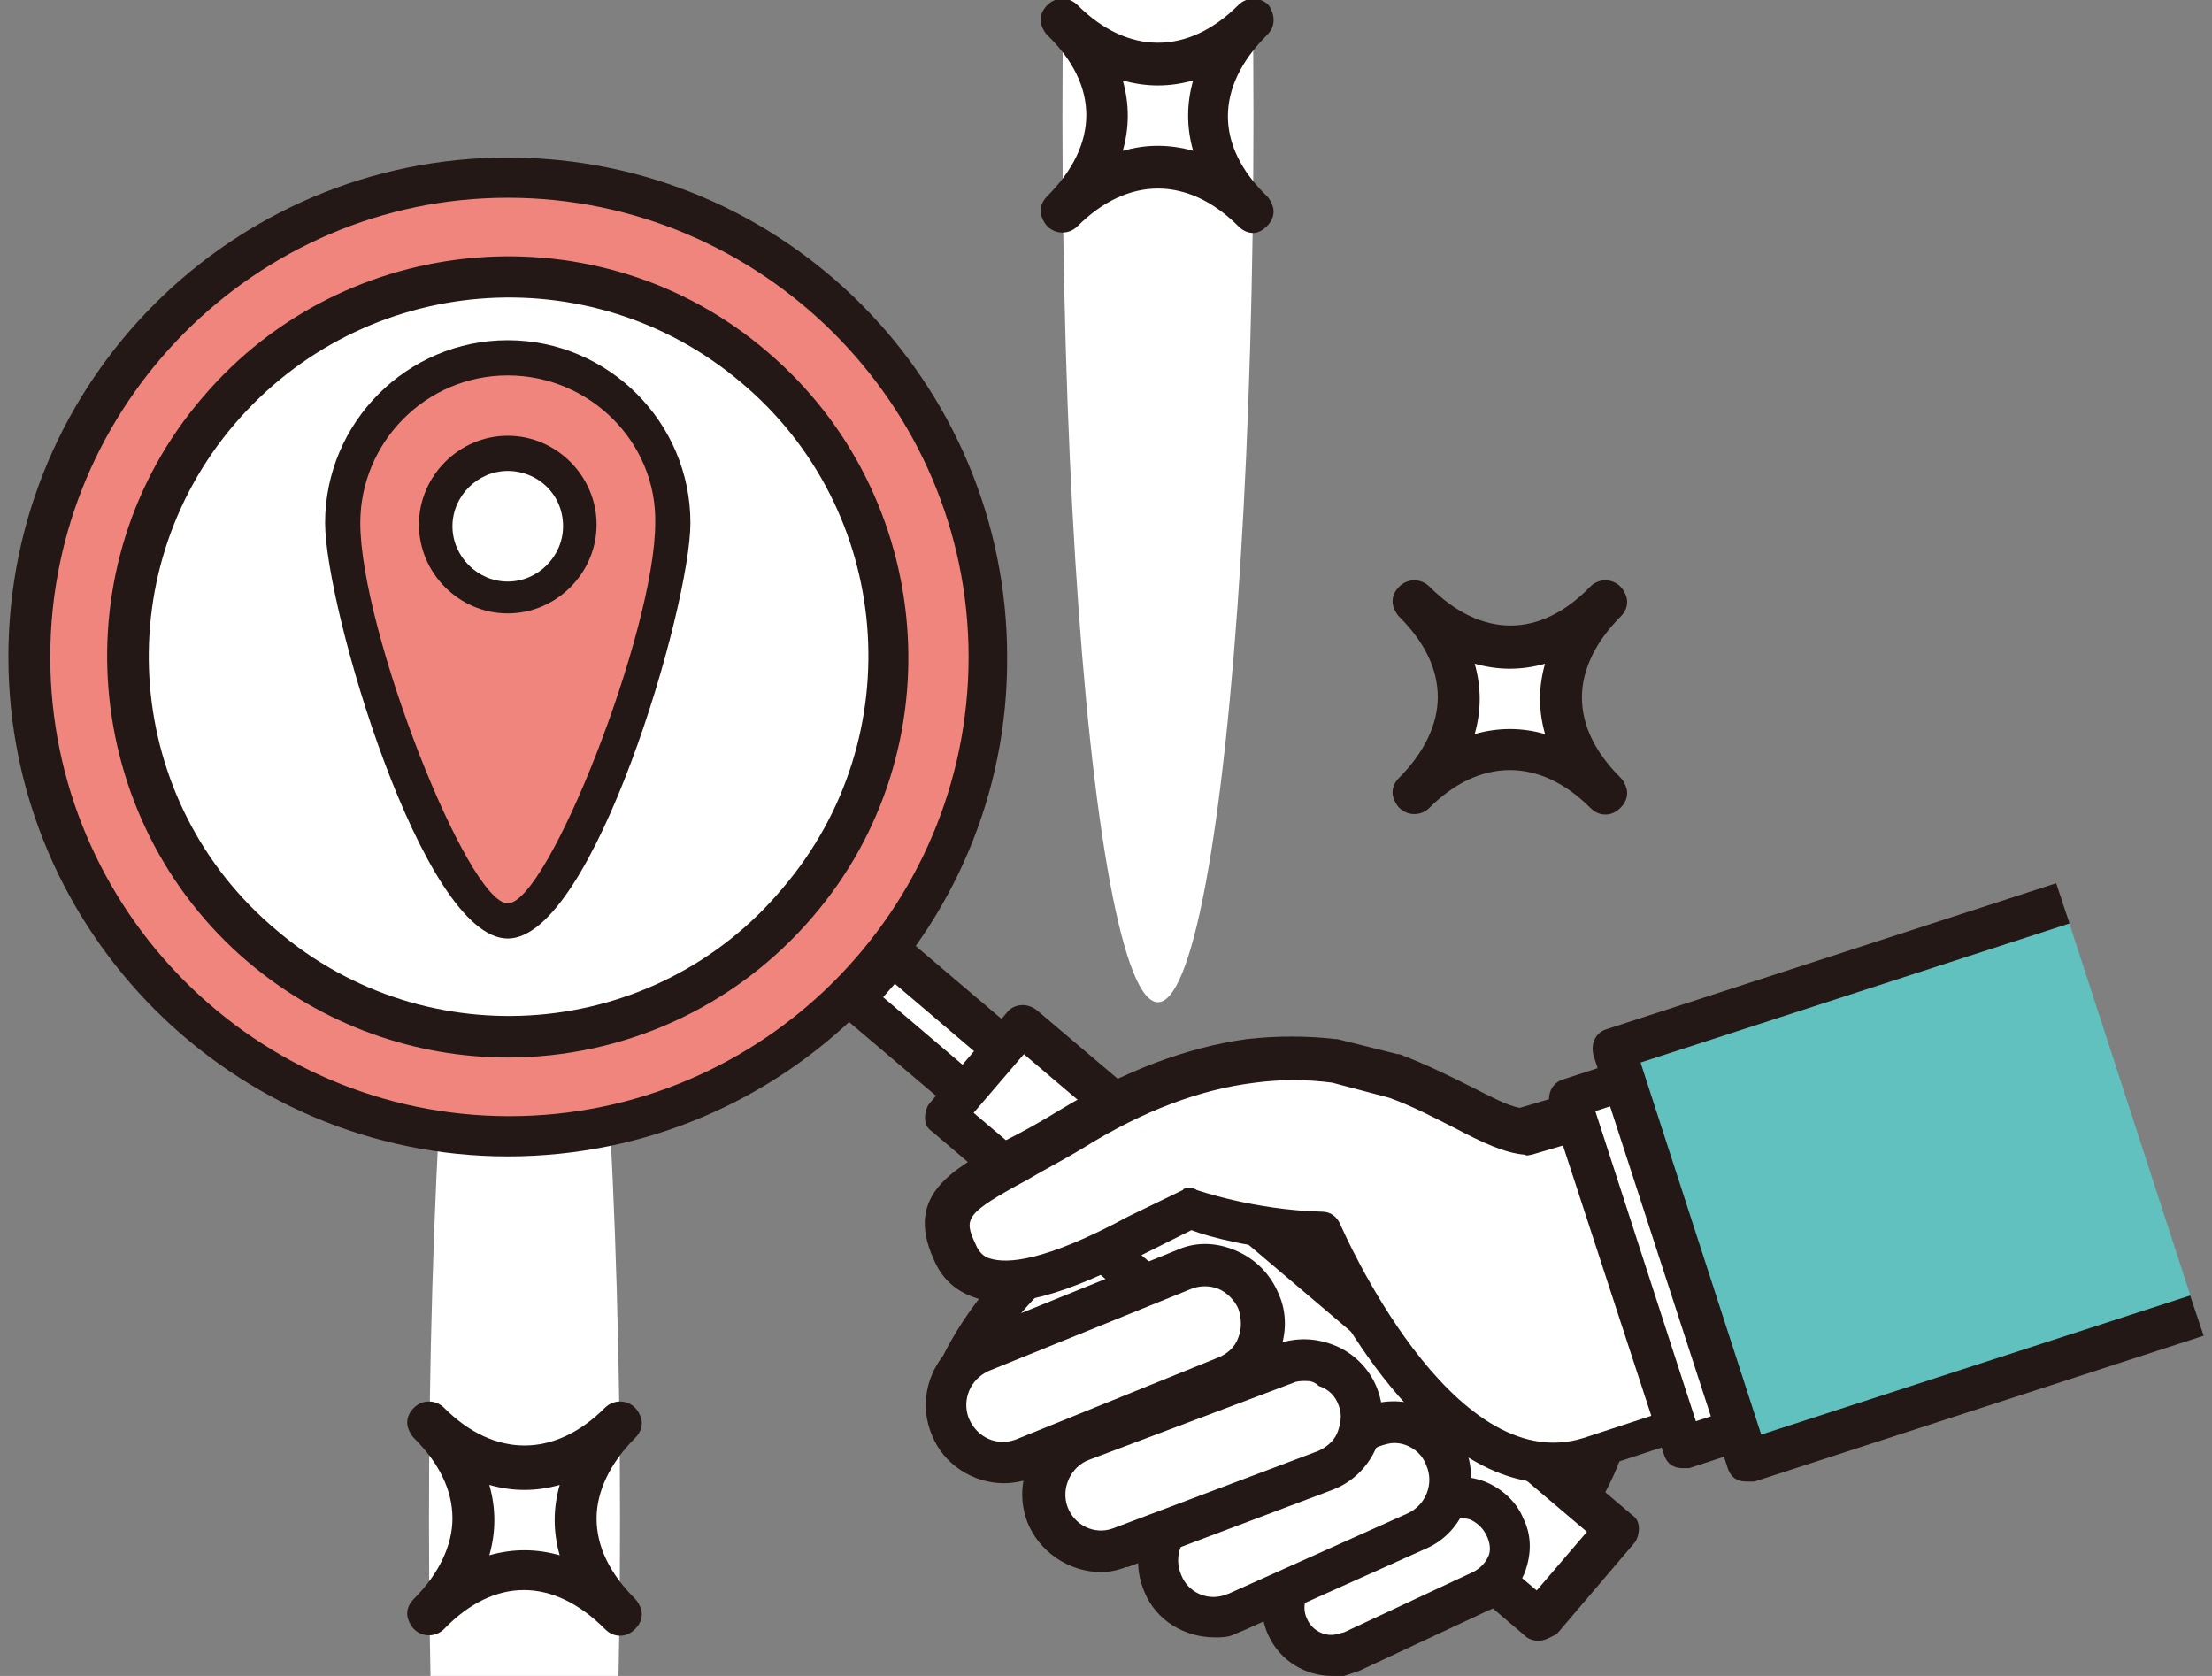
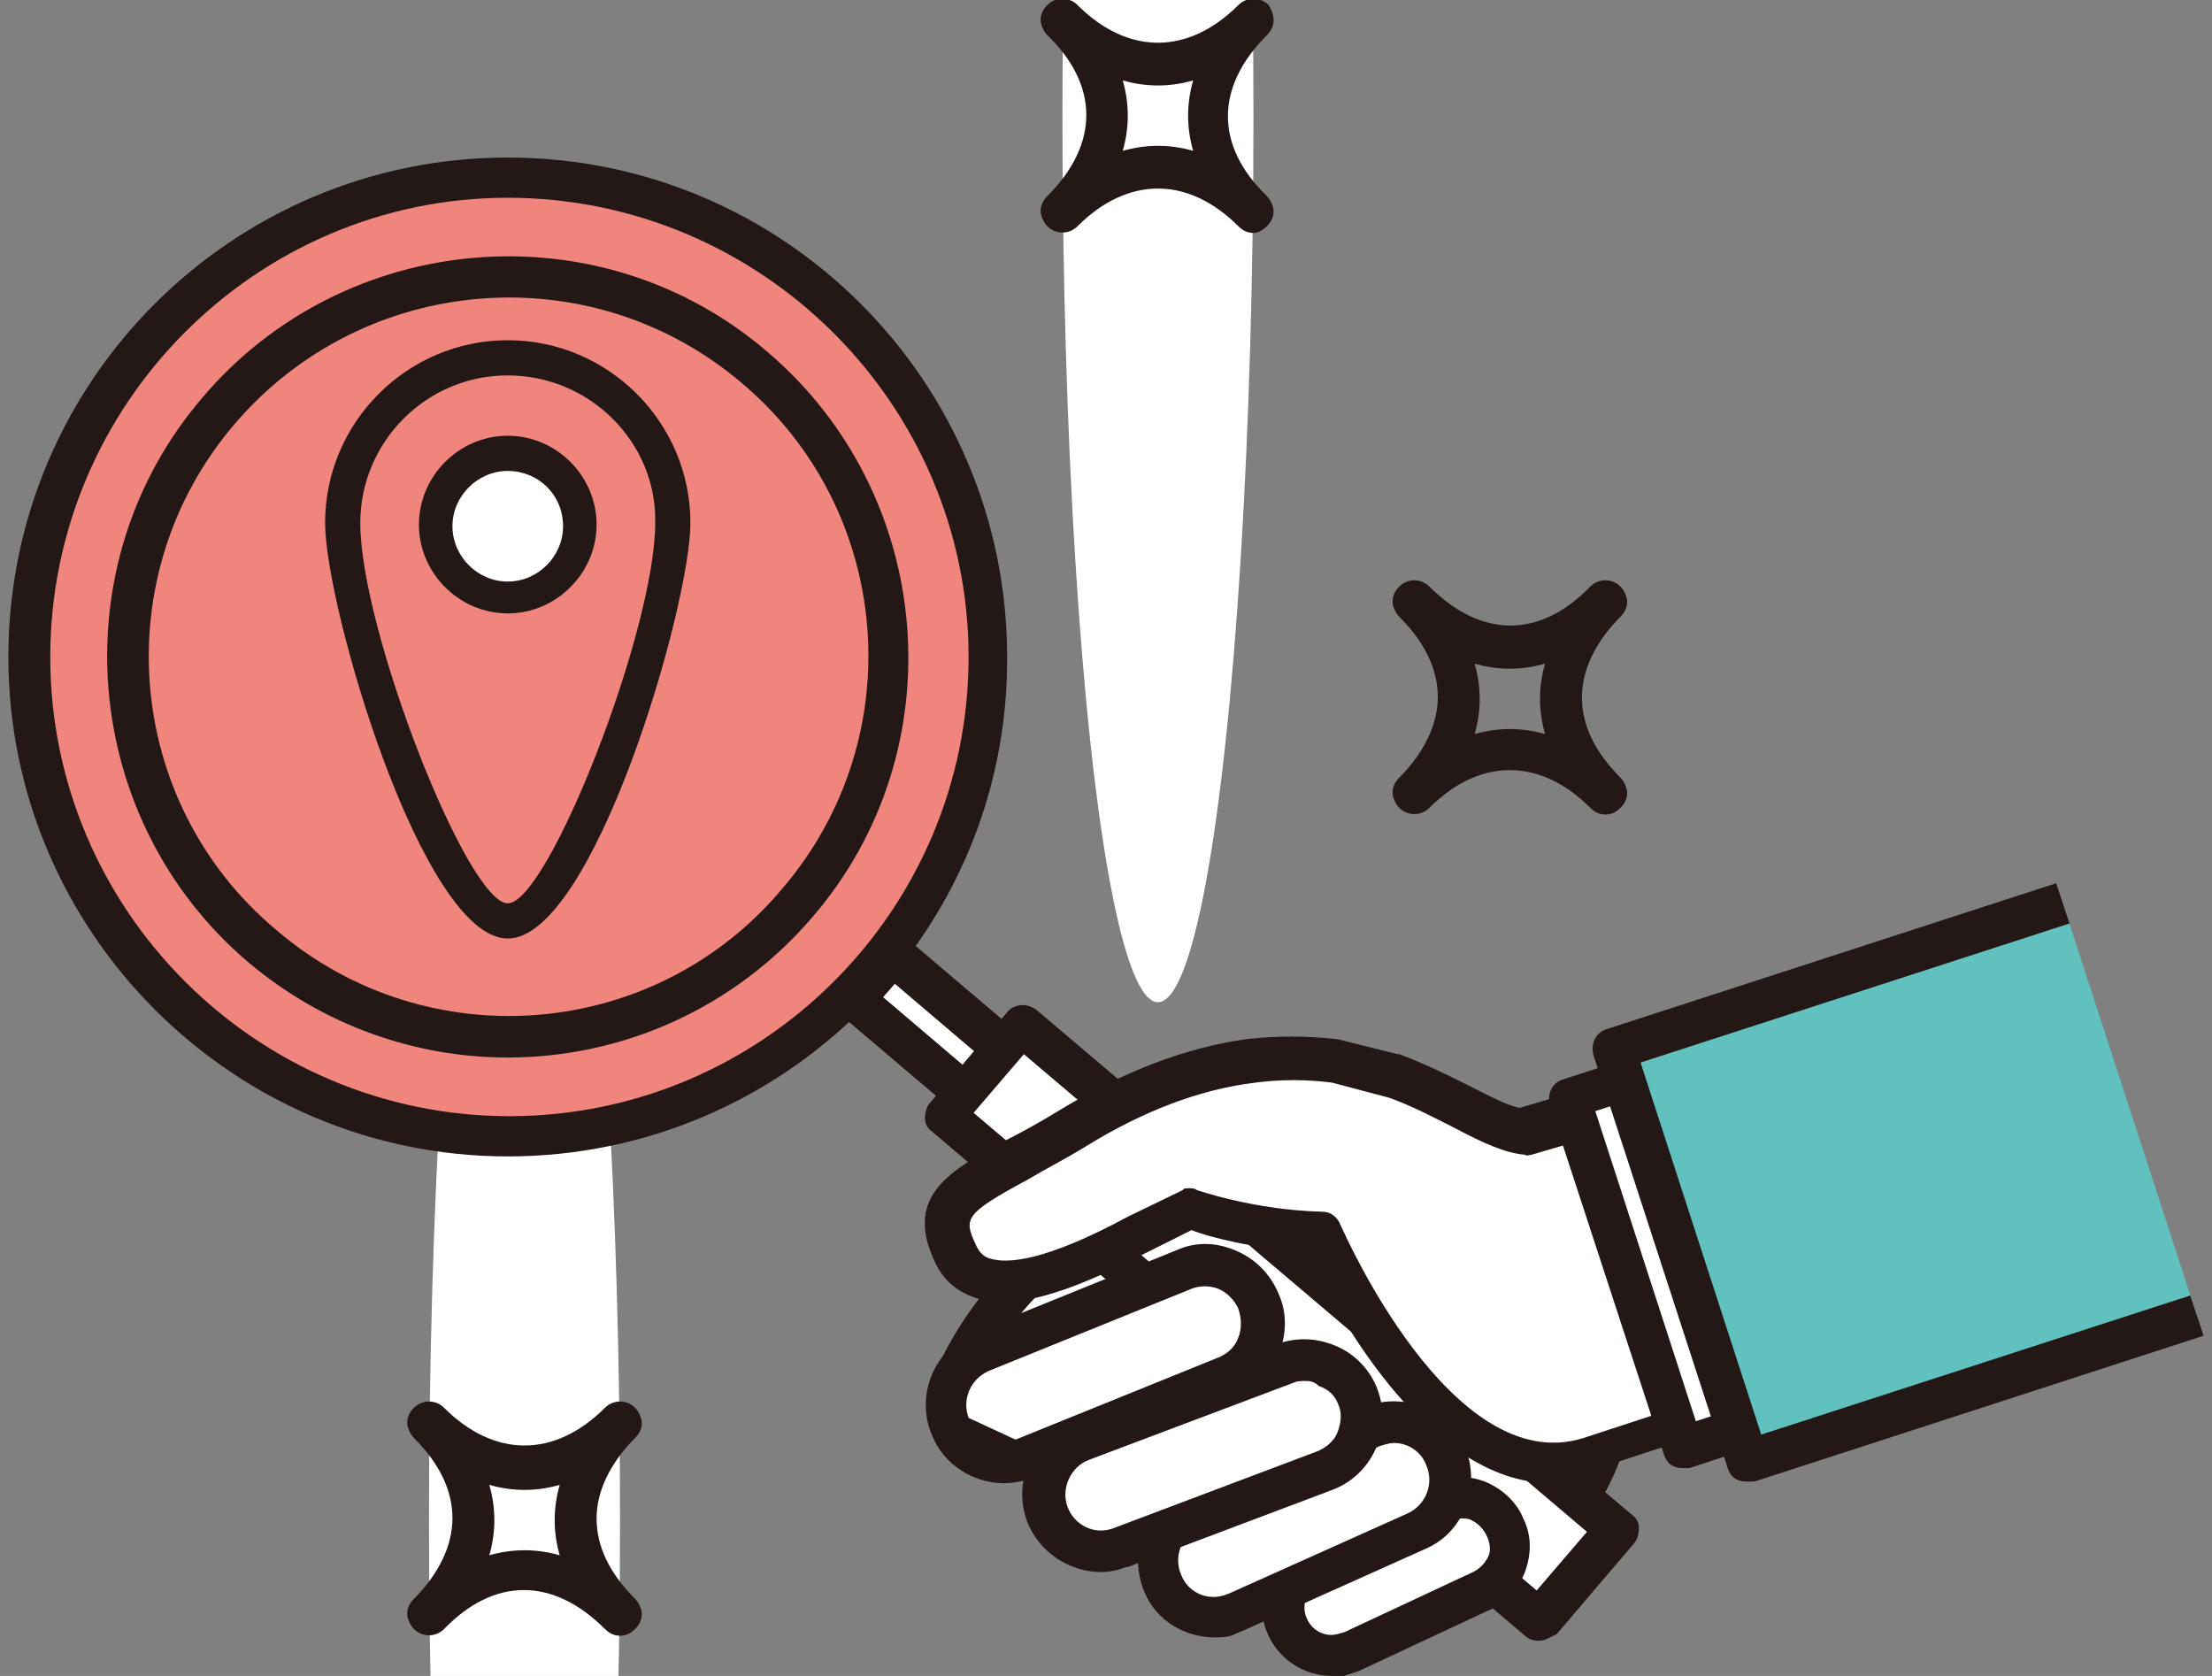
<svg xmlns="http://www.w3.org/2000/svg" version="1.1" id="圖層_1" x="0px" y="0px" viewBox="0 0 132 100" style="enable-background:new 0 0 132 100;" xml:space="preserve">
  <rect x="0" y="0" width="132" height="100" fill="#808080" stroke="none" />
  <style type="text/css">
	.st0{fill:#FFFFFF;}
	.st1{fill:#231815;}
	.st2{fill:#61C1BE;}
	.st3{fill:#EF857D;}
</style>
  <g>
    <g>
      <g>
        <path class="st0" d="M56.6,83.3c0,0,1.7-5.8,8.3-10.1c6.6-4.3,13.4-7.3,17.3-2.6s15.5,6.1,14.8,10.2c-1.3,7.7-3.5,12-11.2,13.8     c-2.8,0.7-1.6,0.2-5.2-1.6c-4.3-2.1-11.9-3.3-15.9-5.8C61.4,85.1,56.2,85,56.6,83.3z" />
        <path class="st1" d="M84.2,96.1c-0.7,0-1.1-0.2-1.9-0.7c-0.4-0.3-1.1-0.7-2.2-1.3c-1.8-0.9-4.3-1.6-6.9-2.4c-3.3-1-6.8-2-9.2-3.5     c-1.3-0.8-3-1.3-4.5-1.7c-2.3-0.7-4.7-1.4-4.1-3.5c0,0,0,0,0,0c0.1-0.3,1.9-6.3,8.8-10.8c6.3-4.1,14.2-8.1,19-2.4     c1.6,1.9,4.9,3.3,7.7,4.6c4,1.8,7.8,3.4,7.3,6.6c-1.3,7.9-3.7,12.8-12.2,14.8C85.3,95.9,84.7,96.1,84.2,96.1z M58,83.3     c0.5,0.2,1.5,0.5,2.3,0.8c1.6,0.5,3.5,1,5.1,2c2.1,1.3,5.4,2.3,8.6,3.2c2.7,0.8,5.2,1.5,7.3,2.5c1.3,0.6,2,1.1,2.5,1.4     c0.6,0.4,0.6,0.4,1.9,0c7.2-1.7,9.1-5.6,10.3-12.8c0.2-1.3-3-2.7-5.9-3.9c-3.1-1.4-6.7-2.9-8.6-5.3c-2.8-3.3-7.6-2.4-15.7,2.9     C60.4,77.6,58.4,82,58,83.3z" />
      </g>
      <g>
        <g>
          <rect x="54.6" y="56.3" transform="matrix(0.648 -0.762 0.762 0.648 -27.302 64.778)" class="st0" width="3.5" height="11.3" />
          <path class="st1" d="M59.5,68.1c-0.3,0-0.6-0.1-0.8-0.3l-8.6-7.3c-0.5-0.4-0.6-1.2-0.1-1.8l2.3-2.7c0.2-0.3,0.5-0.4,0.8-0.4      c0.3,0,0.7,0.1,0.9,0.3l8.6,7.3c0.3,0.2,0.4,0.5,0.4,0.8c0,0.3-0.1,0.7-0.3,0.9l-2.3,2.7C60.2,68,59.9,68.1,59.5,68.1z       M52.7,59.5l6.7,5.7l0.7-0.8l-6.7-5.7L52.7,59.5z" />
        </g>
        <g>
          <rect x="72.9" y="55.6" transform="matrix(0.648 -0.762 0.762 0.648 -33.193 86.007)" class="st0" width="7.1" height="46.5" />
          <path class="st1" d="M91.8,97.9c-0.3,0-0.6-0.1-0.8-0.3L55.6,67.5c-0.3-0.2-0.4-0.5-0.4-0.8c0-0.3,0.1-0.7,0.3-0.9l4.6-5.4      c0.4-0.5,1.2-0.6,1.8-0.1l35.5,30.1c0.3,0.2,0.4,0.5,0.4,0.8c0,0.3-0.1,0.7-0.3,0.9l-4.6,5.4C92.5,97.7,92.2,97.9,91.8,97.9z       M58.1,66.4l33.6,28.5l3-3.5L61.1,62.9L58.1,66.4z" />
        </g>
      </g>
      <g>
        <path class="st0" d="M83.2,64.3c3.4,1.3,6.1,3.2,7.8,3.3l4.6-1.3l6,18.4l-6.7,2.2c-9,2.9-16-13.4-16-13.4     c-4.4-0.2-7.9-1.4-7.9-1.4l-3.2,1.6c-7.5,4-10,3.1-10.9,1c-1.6-3.6,1.7-4,7.1-7.3c3.6-2.2,7.2-3.6,10.6-4c1.7-0.2,3.4-0.2,5,0     L83.2,64.3z" />
        <path class="st1" d="M92.6,88.5C85,88.5,79.4,77.7,78,74.7c-3.2-0.2-5.9-0.9-6.9-1.3l-2.8,1.4c-4.8,2.5-8,3.4-10.2,2.6     c-1.1-0.4-1.9-1.1-2.4-2.3c-1.7-3.8,1.1-5.3,4.2-7c1-0.5,2.1-1.1,3.4-1.9c3.8-2.3,7.5-3.7,11.1-4.2c1.8-0.2,3.6-0.2,5.3,0     c0,0,0.1,0,0.1,0l3.6,0.9c0,0,0.1,0,0.1,0c1.6,0.6,3,1.3,4.2,1.9c1.2,0.6,2.3,1.2,3,1.3l4.4-1.3c0.6-0.2,1.3,0.2,1.5,0.8l6,18.4     c0.1,0.3,0.1,0.7-0.1,0.9s-0.4,0.5-0.7,0.6l-6.7,2.2C94.3,88.4,93.5,88.5,92.6,88.5z M71,70.9c0.1,0,0.3,0,0.4,0.1     c0,0,3.4,1.2,7.5,1.3c0.5,0,0.9,0.3,1.1,0.8c0.1,0.2,6.6,15.2,14.5,12.7l5.5-1.8l-5.2-16.1l-3.4,1c-0.1,0-0.3,0.1-0.4,0     c-1.2-0.1-2.5-0.7-4.2-1.6c-1.2-0.6-2.5-1.3-3.9-1.8l-3.4-0.9c-1.5-0.2-3.1-0.2-4.6,0c-3.3,0.4-6.7,1.7-10.1,3.8     c-1.3,0.8-2.5,1.4-3.5,2c-3.7,2-3.8,2.3-3.1,3.8c0.2,0.5,0.5,0.8,0.9,0.9c1,0.3,3.2,0.2,8.2-2.5l3.3-1.6     C70.6,70.9,70.8,70.9,71,70.9z" />
      </g>
      <g>
        <path class="st0" d="M61.1,87c-1.7,0.7-3.7-0.2-4.4-1.9c-0.7-1.7,0.1-3.7,1.9-4.4l12.1-4.9c1.7-0.7,3.7,0.1,4.4,1.9     c0.7,1.7-0.1,3.7-1.9,4.4L61.1,87C61.1,87,61.1,87,61.1,87z" />
-         <path class="st1" d="M59.9,88.5c-1.8,0-3.6-1.1-4.3-2.9c-1-2.4,0.2-5.1,2.5-6.1l12.1-4.9c1.1-0.5,2.3-0.5,3.5,0     c1.2,0.5,2.1,1.4,2.6,2.6c0.5,1.1,0.5,2.4,0,3.6c-0.5,1.1-1.4,2-2.5,2.5l-12.1,4.9c0,0-0.1,0-0.1,0l0,0     C61,88.4,60.4,88.5,59.9,88.5z M60.6,85.9l0.4,1.2L60.6,85.9l12.1-4.9c0.5-0.2,1-0.6,1.2-1.2c0.2-0.5,0.2-1.1,0-1.7     c-0.2-0.5-0.7-1-1.2-1.2c-0.5-0.2-1.1-0.2-1.6,0l-12.1,4.9c-1.1,0.5-1.6,1.7-1.2,2.8C58.3,85.8,59.5,86.3,60.6,85.9     C60.6,85.9,60.6,85.9,60.6,85.9z" />
+         <path class="st1" d="M59.9,88.5c-1.8,0-3.6-1.1-4.3-2.9c-1-2.4,0.2-5.1,2.5-6.1l12.1-4.9c1.1-0.5,2.3-0.5,3.5,0     c1.2,0.5,2.1,1.4,2.6,2.6c0.5,1.1,0.5,2.4,0,3.6c-0.5,1.1-1.4,2-2.5,2.5l-12.1,4.9c0,0-0.1,0-0.1,0l0,0     C61,88.4,60.4,88.5,59.9,88.5z M60.6,85.9l0.4,1.2L60.6,85.9l12.1-4.9c0.5-0.2,1-0.6,1.2-1.2c0.2-0.5,0.2-1.1,0-1.7     c-0.2-0.5-0.7-1-1.2-1.2c-0.5-0.2-1.1-0.2-1.6,0l-12.1,4.9c-1.1,0.5-1.6,1.7-1.2,2.8C60.6,85.9,60.6,85.9,60.6,85.9z" />
      </g>
      <g>
        <path class="st0" d="M80,98.7c-1.3,0.3-2.6-0.4-3.2-1.6c-0.7-1.5,0-3.2,1.4-3.9l7.7-3.6c1.5-0.7,3.2,0,3.9,1.4     c0.7,1.5,0,3.2-1.4,3.9l-7.7,3.6C80.5,98.6,80.2,98.7,80,98.7z" />
        <path class="st1" d="M79.5,100c-1.6,0-3.1-0.9-3.8-2.4c-1-2.1,0-4.6,2-5.5l7.7-3.6c1-0.5,2.1-0.5,3.2-0.1c1,0.4,1.9,1.2,2.3,2.2     c0.5,1,0.5,2.1,0.1,3.2c-0.4,1-1.2,1.9-2.2,2.3l-7.7,3.6c-0.3,0.1-0.6,0.2-0.9,0.3h0C80,100,79.7,100,79.5,100z M87.2,90.6     c-0.2,0-0.5,0.1-0.7,0.2l-7.7,3.6c-0.8,0.4-1.2,1.4-0.8,2.2c0.3,0.7,1.1,1.1,1.8,0.9c0.1,0,0.3-0.1,0.4-0.1l7.7-3.6     c0.4-0.2,0.7-0.5,0.9-0.9c0.2-0.4,0.1-0.9-0.1-1.3c-0.2-0.4-0.5-0.7-0.9-0.9C87.6,90.6,87.4,90.6,87.2,90.6z" />
      </g>
      <g>
        <path class="st0" d="M73.4,96.4c-1.6,0.4-3.3-0.4-4-1.9c-0.8-1.7,0-3.7,1.7-4.5l10.7-4.8c1.7-0.8,3.7,0,4.5,1.7     c0.8,1.7,0,3.7-1.7,4.5l-10.7,4.8C73.7,96.2,73.5,96.3,73.4,96.4z" />
        <path class="st1" d="M72.5,97.7c-1.8,0-3.5-1-4.2-2.7c-1-2.3,0-5.1,2.3-6.1L81.3,84c2.3-1,5.1,0,6.1,2.3c1,2.3,0,5.1-2.3,6.1     l-10.7,4.8c-0.2,0.1-0.5,0.2-0.7,0.3c0,0,0,0,0,0C73.3,97.7,72.9,97.7,72.5,97.7z M83.2,86.1c-0.3,0-0.6,0.1-0.9,0.2l-10.7,4.8     c-1.1,0.5-1.6,1.8-1.1,2.9c0.4,1,1.5,1.5,2.5,1.2c0.1,0,0.2-0.1,0.3-0.1l10.7-4.8c1.1-0.5,1.6-1.8,1.1-2.9     C84.8,86.6,84,86.1,83.2,86.1z" />
      </g>
      <g>
        <path class="st0" d="M66.8,92.3c-1.7,0.6-3.7-0.3-4.3-2c-0.7-1.8,0.2-3.7,2-4.4l12.2-4.6c1.7-0.7,3.7,0.2,4.4,2     c0.7,1.8-0.2,3.7-2,4.4L66.8,92.3C66.8,92.3,66.8,92.3,66.8,92.3z" />
        <path class="st1" d="M65.7,93.8c-1.9,0-3.7-1.2-4.4-3c-0.9-2.4,0.3-5.1,2.7-6l12.2-4.6c1.1-0.4,2.3-0.4,3.5,0.1     c1.2,0.5,2.1,1.5,2.5,2.6c0.9,2.4-0.3,5.1-2.7,6l-12.2,4.6c0,0-0.1,0-0.1,0C66.7,93.7,66.2,93.8,65.7,93.8z M77.9,82.4     c-0.2,0-0.5,0-0.7,0.1l-12.2,4.6c-1.1,0.4-1.7,1.7-1.3,2.8c0.4,1.1,1.6,1.7,2.7,1.3c0,0,0,0,0,0l12.2-4.6c0.5-0.2,1-0.6,1.2-1.1     c0.2-0.5,0.3-1.1,0.1-1.6c-0.2-0.6-0.6-1-1.2-1.2C78.4,82.4,78.1,82.4,77.9,82.4z" />
      </g>
      <g>
        <rect x="95.6" y="62.9" transform="matrix(-0.31 -0.951 0.951 -0.31 70.293 196.748)" class="st0" width="21.9" height="20" />
        <path class="st1" d="M100.5,87.6c-0.2,0-0.4,0-0.6-0.1c-0.3-0.1-0.5-0.4-0.6-0.7l-6.8-20.8c-0.2-0.7,0.1-1.4,0.8-1.6l19-6.2     c0.3-0.1,0.7-0.1,0.9,0.1c0.3,0.1,0.5,0.4,0.6,0.7l6.8,20.8c0.2,0.7-0.1,1.4-0.8,1.6l-19,6.2C100.7,87.6,100.6,87.6,100.5,87.6z      M95.2,66.3l6,18.5l16.6-5.4l-6-18.5L95.2,66.3z" />
      </g>
      <g>
        <polyline class="st2" points="131.1,78.5 104.3,87.2 96.3,62.6 123.1,53.9    " />
        <path class="st1" d="M104.3,88.4c-0.2,0-0.4,0-0.6-0.1c-0.3-0.1-0.5-0.4-0.6-0.7l-8-24.6c-0.2-0.7,0.1-1.4,0.8-1.6l26.8-8.7     l0.8,2.4l-25.6,8.3l7.2,22.2l25.6-8.3l0.8,2.4l-26.8,8.7C104.6,88.4,104.5,88.4,104.3,88.4z" />
      </g>
    </g>
    <g>
      <g>
        <ellipse class="st0" cx="69.1" cy="6.9" rx="5.7" ry="52.9" />
      </g>
      <path class="st1" d="M74.8,13.9c-0.3,0-0.6-0.1-0.9-0.4c-3-3-6.6-3-9.6,0c-0.5,0.5-1.3,0.5-1.8,0c-0.2-0.2-0.4-0.6-0.4-0.9    c0-0.3,0.1-0.6,0.4-0.9c3.1-3.1,3.1-6.6,0-9.6c-0.2-0.2-0.4-0.6-0.4-0.9c0-0.3,0.1-0.6,0.4-0.9c0.5-0.5,1.3-0.5,1.8,0    c3,3,6.6,3,9.6,0c0.5-0.5,1.3-0.5,1.8,0C75.9,0.6,76,0.9,76,1.2c0,0.3-0.1,0.6-0.4,0.9c-3.1,3.1-3.1,6.6,0,9.6    c0.2,0.2,0.4,0.6,0.4,0.9c0,0.3-0.1,0.6-0.4,0.9C75.4,13.7,75.1,13.9,74.8,13.9z M69.1,8.7c0.7,0,1.4,0.1,2.1,0.3    c-0.4-1.4-0.4-2.8,0-4.2c-1.4,0.4-2.8,0.4-4.2,0c0.4,1.4,0.4,2.8,0,4.2C67.7,8.8,68.4,8.7,69.1,8.7z" />
    </g>
    <g>
      <g>
        <ellipse class="st0" cx="31.3" cy="90.7" rx="5.7" ry="52.9" />
      </g>
      <path class="st1" d="M37,97.6c-0.3,0-0.6-0.1-0.9-0.4c-3.1-3.1-6.6-3.1-9.6,0c-0.5,0.5-1.3,0.5-1.8,0c-0.2-0.2-0.4-0.6-0.4-0.9    c0-0.3,0.1-0.6,0.4-0.9c1.5-1.5,2.3-3.2,2.3-4.8c0-1.7-0.8-3.3-2.3-4.8c-0.2-0.2-0.4-0.6-0.4-0.9c0-0.3,0.1-0.6,0.4-0.9    c0.5-0.5,1.3-0.5,1.8,0c3,3,6.6,3,9.6,0c0.5-0.5,1.3-0.5,1.8,0c0.2,0.2,0.4,0.6,0.4,0.9c0,0.3-0.1,0.6-0.4,0.9    c-1.5,1.5-2.3,3.2-2.3,4.8c0,1.7,0.8,3.3,2.3,4.8c0.2,0.2,0.4,0.6,0.4,0.9c0,0.3-0.1,0.6-0.4,0.9C37.6,97.5,37.3,97.6,37,97.6z     M31.3,92.5c0.7,0,1.4,0.1,2.1,0.3c-0.2-0.7-0.3-1.4-0.3-2.1c0-0.7,0.1-1.4,0.3-2.1c-1.4,0.4-2.8,0.4-4.2,0    c0.2,0.7,0.3,1.4,0.3,2.1c0,0.7-0.1,1.4-0.3,2.1C29.9,92.6,30.6,92.5,31.3,92.5z" />
    </g>
    <g>
      <g>
-         <path class="st0" d="M84.4,47.4c3.5-3.5,3.5-7.8,0-11.4c3.5,3.5,7.8,3.5,11.4,0c-3.5,3.5-3.5,7.8,0,11.4     C92.2,43.8,87.9,43.8,84.4,47.4z" />
-       </g>
+         </g>
      <path class="st1" d="M95.8,48.6c-0.3,0-0.6-0.1-0.9-0.4c-3-3-6.6-3-9.6,0c-0.5,0.5-1.3,0.5-1.8,0c-0.2-0.2-0.4-0.6-0.4-0.9    c0-0.3,0.1-0.6,0.4-0.9c1.5-1.5,2.3-3.2,2.3-4.8c0-1.7-0.8-3.3-2.3-4.8c-0.2-0.2-0.4-0.6-0.4-0.9c0-0.3,0.1-0.6,0.4-0.9    c0.5-0.5,1.3-0.5,1.8,0c3.1,3.1,6.6,3.1,9.6,0c0.5-0.5,1.3-0.5,1.8,0c0.2,0.2,0.4,0.6,0.4,0.9c0,0.3-0.1,0.6-0.4,0.9    c-1.5,1.5-2.3,3.2-2.3,4.8c0,1.7,0.8,3.3,2.3,4.8c0.2,0.2,0.4,0.6,0.4,0.9c0,0.3-0.1,0.6-0.4,0.9C96.4,48.5,96.1,48.6,95.8,48.6z     M90.1,43.5c0.7,0,1.4,0.1,2.1,0.3c-0.2-0.7-0.3-1.4-0.3-2.1c0-0.7,0.1-1.4,0.3-2.1c-1.4,0.4-2.8,0.4-4.2,0    c0.2,0.7,0.3,1.4,0.3,2.1c0,0.7-0.1,1.4-0.3,2.1C88.7,43.6,89.4,43.5,90.1,43.5z" />
    </g>
    <g>
      <ellipse transform="matrix(0.62 -0.785 0.785 0.62 -19.19 38.696)" class="st3" cx="30.3" cy="39.2" rx="28.6" ry="28.6" />
      <path class="st1" d="M30.3,69C13.9,69,0.5,55.6,0.5,39.2c0-16.5,13.4-29.8,29.8-29.8c16.5,0,29.8,13.4,29.8,29.8    C60.2,55.6,46.8,69,30.3,69z M30.3,11.8C15.3,11.8,3,24.1,3,39.2s12.3,27.4,27.4,27.4c15.1,0,27.4-12.3,27.4-27.4    S45.4,11.8,30.3,11.8z" />
    </g>
    <g>
      <g>
-         <ellipse transform="matrix(0.943 -0.334 0.334 0.943 -11.333 12.379)" class="st0" cx="30.3" cy="39.2" rx="22.7" ry="22.7" />
        <path class="st1" d="M30.3,63.1c-5.5,0-11-1.9-15.5-5.7c-10-8.5-11.3-23.7-2.7-33.7l0,0c8.5-10,23.7-11.3,33.7-2.7     c10,8.5,11.3,23.7,2.7,33.7C43.8,60.2,37.1,63.1,30.3,63.1z M14,25.3c-7.7,9-6.6,22.6,2.5,30.2c9,7.7,22.6,6.6,30.2-2.5     c7.7-9,6.6-22.6-2.5-30.2C35.2,15.2,21.7,16.3,14,25.3L14,25.3z" />
      </g>
    </g>
    <g>
      <g>
        <path class="st3" d="M30.3,55c3.8,0,9.9-18.3,9.9-23.8s-4.4-9.9-9.9-9.9s-9.9,4.4-9.9,9.9S26.5,55,30.3,55z" />
        <path class="st1" d="M30.3,56c-5.1,0-10.9-19.8-10.9-24.8c0-6,4.9-10.9,10.9-10.9s10.9,4.9,10.9,10.9C41.2,36.2,35.4,56,30.3,56z      M30.3,22.4c-4.9,0-8.8,4-8.8,8.8c0,6.4,6.4,22.7,8.8,22.7s8.8-16.3,8.8-22.7C39.2,26.4,35.2,22.4,30.3,22.4z" />
      </g>
      <g>
        <circle class="st0" cx="30.3" cy="31.3" r="4.3" />
        <path class="st1" d="M30.3,36.6c-2.9,0-5.3-2.4-5.3-5.3s2.4-5.3,5.3-5.3s5.3,2.4,5.3,5.3S33.2,36.6,30.3,36.6z M30.3,28.1     c-1.8,0-3.3,1.5-3.3,3.3c0,1.8,1.5,3.3,3.3,3.3s3.3-1.5,3.3-3.3C33.6,29.5,32.1,28.1,30.3,28.1z" />
      </g>
    </g>
  </g>
</svg>